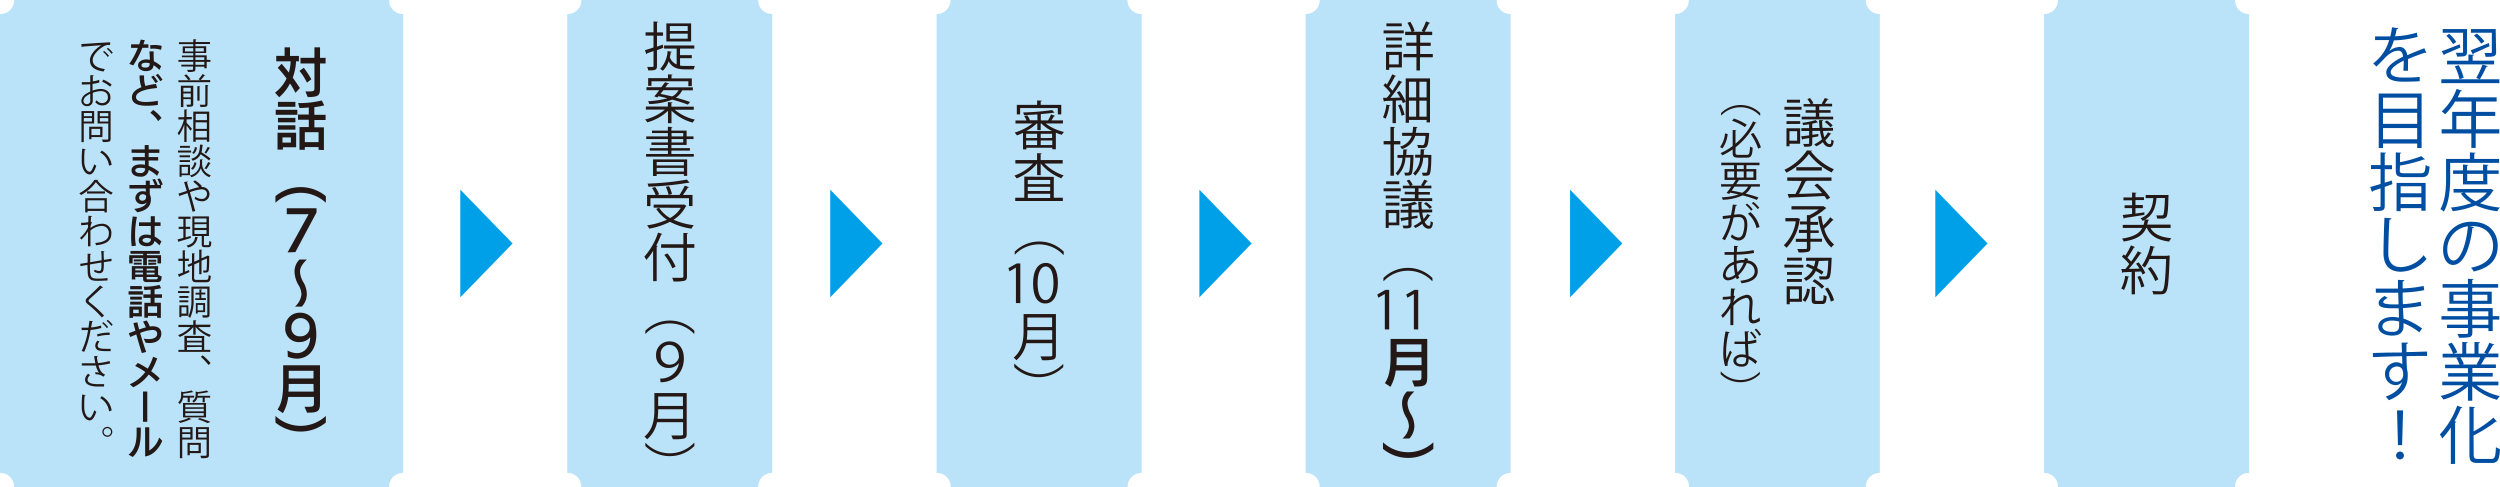
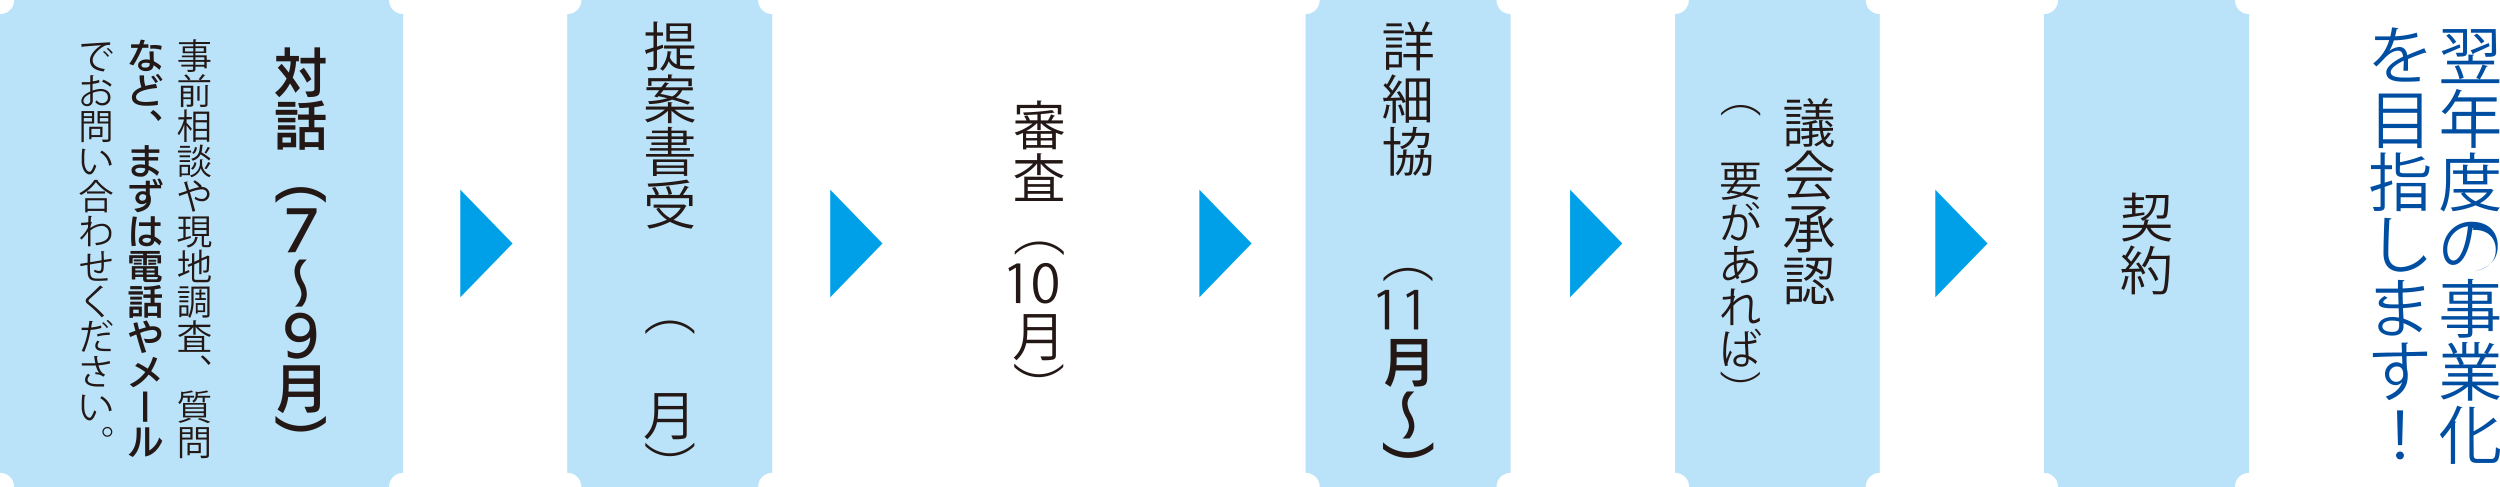
<svg xmlns="http://www.w3.org/2000/svg" viewBox="0 0 504.47 98.27">
  <defs>
    <style>.cls-1{fill:#bae3f9;}.cls-2{fill:#004ea2;}.cls-3{fill:#231815;}.cls-4{fill:#00a0e9;}</style>
  </defs>
  <g id="レイヤー_2" data-name="レイヤー 2">
    <g id="レイヤー_1-2" data-name="レイヤー 1">
      <path class="cls-1" d="M2.84,0A2.77,2.77,0,0,1,0,2.83v92.6a2.78,2.78,0,0,1,2.84,2.84H78.52a2.78,2.78,0,0,1,2.84-2.84V2.83A2.78,2.78,0,0,1,78.52,0Z" />
      <path class="cls-1" d="M117.3,0a2.77,2.77,0,0,1-2.84,2.83v92.6a2.78,2.78,0,0,1,2.84,2.84H153a2.78,2.78,0,0,1,2.83-2.84V2.83A2.77,2.77,0,0,1,153,0Z" />
-       <path class="cls-1" d="M191.79,0A2.77,2.77,0,0,1,189,2.83v92.6a2.77,2.77,0,0,1,2.83,2.84h35.72a2.78,2.78,0,0,1,2.84-2.84V2.83A2.78,2.78,0,0,1,227.51,0Z" />
      <path class="cls-1" d="M266.29,0a2.77,2.77,0,0,1-2.84,2.83v92.6a2.78,2.78,0,0,1,2.84,2.84H302a2.78,2.78,0,0,1,2.83-2.84V2.83A2.77,2.77,0,0,1,302,0Z" />
      <path class="cls-1" d="M340.78,0A2.77,2.77,0,0,1,338,2.83v92.6a2.77,2.77,0,0,1,2.83,2.84H376.5a2.78,2.78,0,0,1,2.83-2.84V2.83A2.77,2.77,0,0,1,376.5,0Z" />
      <path class="cls-1" d="M415.28,0a2.77,2.77,0,0,1-2.84,2.83v92.6a2.78,2.78,0,0,1,2.84,2.84H451a2.78,2.78,0,0,1,2.84-2.84V2.83A2.78,2.78,0,0,1,451,0Z" />
      <path class="cls-2" d="M494.55,93.63V86.27a16.15,16.15,0,0,1-1.73,2.21,5.66,5.66,0,0,0-.48-.82,16.86,16.86,0,0,0,3.49-5.79l1.05.35c-.05.12-.16.14-.29.12A24.58,24.58,0,0,1,495.3,85l.37.1c0,.09-.09.16-.26.17v8.33Zm4.61-1.9c0,.71.16.88.9.88h2.66c.73,0,.84-.49.93-2.39a2.47,2.47,0,0,0,.82.39c-.14,2.09-.39,2.81-1.71,2.81H500c-1.32,0-1.7-.35-1.7-1.72V82.06l1.11.08c0,.08-.08.15-.26.17v4.74a22.11,22.11,0,0,0,4-2.78l.7.81a.27.27,0,0,1-.24,0,26.55,26.55,0,0,1-4.48,2.79Z" />
      <path class="cls-2" d="M504.14,77.76h-4.43a12,12,0,0,0,4.74,2.17,3.5,3.5,0,0,0-.58.75,12.52,12.52,0,0,1-5-2.73v2.92H498V78a13,13,0,0,1-4.95,2.62,3.78,3.78,0,0,0-.56-.72,12.52,12.52,0,0,0,4.68-2.16h-4.35V77H498V76h-4V75.3h4v-1h-4.61v-.72h2.91a6.45,6.45,0,0,0-.66-1.35l.5-.1H492.9v-.75H495A9.49,9.49,0,0,0,494,69.42l.73-.26a8.28,8.28,0,0,1,1.13,1.94l-.67.26h1.67V69l1.08.06c0,.13-.11.19-.28.22v2.07h1.66V69l1.11.06c0,.13-.13.19-.29.22v2.07h1.61l-.48-.18a12.27,12.27,0,0,0,1.05-2l1,.34c0,.08-.13.12-.27.12-.27.5-.68,1.2-1,1.71h2.09v.75h-2.88l.36.11a.23.23,0,0,1-.26.12,13.76,13.76,0,0,1-.72,1.22h3v.72h-4.74v1H503V76h-4.11v1h5.26Zm-4.38-4.27a11.15,11.15,0,0,0,.72-1.38h-4a6.3,6.3,0,0,1,.7,1.36l-.39.09H500Z" />
      <path class="cls-2" d="M504.33,63.79v.7H503V66.8h-.87v-.58h-3.24v.86c0,.58-.17.81-.55.94a9.25,9.25,0,0,1-2.15.12,3.54,3.54,0,0,0-.31-.74l1.29,0c.78,0,.85,0,.85-.33v-.88h-4.24v-.68H498V64.49h-5.34v-.7H498v-1h-4.13v-.65H498v-.85h-3.75V58.86H498v-.81h-5.11v-.73H498V56.25l1.11.07c0,.1-.07.16-.24.18v.82h5.22v.73h-5.22v.81h3.93v2.46h-3.93v.85H503v1.62Zm-9.25-3.1H498V59.48h-2.92Zm6.84-1.21h-3.05v1.21h3.05Zm-3.05,3.34v1h3.24v-1Zm3.24,2.72V64.49h-3.24v1.05Z" />
-       <path class="cls-2" d="M499.22,45.83a.34.34,0,0,1-.32.21c-.46,4-1.79,7.42-3.91,7.42-1.07,0-2-1.07-2-3.09a5.6,5.6,0,0,1,5.74-5.62c3.69,0,5.28,2.33,5.28,4.82,0,3-1.76,4.5-4.84,5.22a5.51,5.51,0,0,0-.54-.78c2.93-.56,4.44-2,4.44-4.4,0-2.11-1.35-4-4.34-4a2.25,2.25,0,0,0-.38,0ZM498,45.67a4.69,4.69,0,0,0-4.17,4.68c0,1.36.59,2.22,1.2,2.22C496.56,52.57,497.67,49.16,498,45.67Z" />
+       <path class="cls-2" d="M499.22,45.83a.34.34,0,0,1-.32.21c-.46,4-1.79,7.42-3.91,7.42-1.07,0-2-1.07-2-3.09a5.6,5.6,0,0,1,5.74-5.62c3.69,0,5.28,2.33,5.28,4.82,0,3-1.76,4.5-4.84,5.22c2.93-.56,4.44-2,4.44-4.4,0-2.11-1.35-4-4.34-4a2.25,2.25,0,0,0-.38,0ZM498,45.67a4.69,4.69,0,0,0-4.17,4.68c0,1.36.59,2.22,1.2,2.22C496.56,52.57,497.67,49.16,498,45.67Z" />
      <path class="cls-2" d="M504.3,32.86h-9.88v3c0,2-.15,4.88-1.28,6.84a2.51,2.51,0,0,0-.7-.49c1.06-1.85,1.15-4.48,1.15-6.35V32.07h4.81V30.75l1.13.08c0,.09-.07.15-.25.18v1.06h5Zm-1.71,5.24.58.28a.27.27,0,0,1-.13.13,6.37,6.37,0,0,1-2.6,2.49,15.72,15.72,0,0,0,4,.88,3.11,3.11,0,0,0-.51.75,15.54,15.54,0,0,1-4.38-1.19,17.09,17.09,0,0,1-4.63,1.17,2.64,2.64,0,0,0-.37-.73,17.68,17.68,0,0,0,4.15-.9,6.72,6.72,0,0,1-2.13-1.92l.53-.2h-2v-.72h7.38Zm-.67-.89H497V35.09H495v-.71H497V33.2l1.07.08c0,.09-.08.15-.25.17v.93h3.23V33.2l1.09.08c0,.09-.08.15-.25.17v.93h2.31v.71h-2.31Zm-4.58,1.65a6.22,6.22,0,0,0,2.22,1.76,6.48,6.48,0,0,0,2.28-1.76Zm3.74-3.77h-3.23v1.43h3.23Z" />
      <path class="cls-2" d="M504.33,26.09v.84h-4.77v2.92h-.87V26.93h-6v-.84h2.14V22.58h3.9V20.49H495.4a11.79,11.79,0,0,1-2,2.57,4.94,4.94,0,0,0-.69-.56,11.66,11.66,0,0,0,3-4.55l1.09.34c-.05.12-.17.14-.3.12a9.76,9.76,0,0,1-.57,1.23h7.86v.85h-4.16v2.09h3.88v.82h-3.88v2.69Zm-8.67,0h3V23.4h-3Z" />
      <path class="cls-2" d="M504.34,16v.77H492.63V16Zm-11.63-5.67c.9-.32,2.28-.85,3.62-1.39l.14.65c-1.17.51-2.41,1.05-3.2,1.37a.19.19,0,0,1-.11.2Zm5.1.14c0,.92-.47.95-2,.95a2.8,2.8,0,0,0-.26-.77h.79c.67,0,.67,0,.67-.19V6.61h-4.1V5.87h4.9ZM495,8.9a7.76,7.76,0,0,0-1.37-1.69l.58-.39a7.93,7.93,0,0,1,1.43,1.64Zm-1.21,3.35h4.31V11l1.1.07c0,.08-.08.15-.25.17v1h4.33V13h-9.49Zm2.35.9a10.62,10.62,0,0,1,1,2.55l-.84.28a11.05,11.05,0,0,0-.95-2.6Zm2.42-3c.92-.34,2.3-.92,3.65-1.47l.15.64c-1.17.55-2.41,1.11-3.2,1.44A.25.25,0,0,1,499,11Zm5.13.32c0,.91-.38,1-2.12,1a2.75,2.75,0,0,0-.24-.77H502c.82,0,.82,0,.82-.2V6.61h-4.22V5.87h5Zm-3-1.66a9.44,9.44,0,0,0-1.48-1.64l.59-.4a8.85,8.85,0,0,1,1.52,1.57ZM502,13.33c0,.09-.13.14-.28.14A22.59,22.59,0,0,1,500.41,16c-.16-.07-.57-.21-.74-.26a19,19,0,0,0,1.27-2.7Z" />
      <path class="cls-2" d="M483.5,91.87a.79.79,0,1,1,.79.83A.81.81,0,0,1,483.5,91.87Zm.38-2.05-.19-7h1.22l-.19,7Z" />
      <path class="cls-2" d="M484.68,71.13c0-.28-.05-1.67-.07-2l1.31,0c0,.1-.1.23-.33.27,0,.15,0,.3,0,1.64,1.56,0,3.21-.09,4.17-.1v.88c-1.09,0-2.63,0-4.15.05,0,1,.05,1.91.09,2.62a4.26,4.26,0,0,1,.15,1.34,6,6,0,0,1-.12,1.23c-.34,1.49-1.43,2.81-3.68,3.7a7.29,7.29,0,0,0-.65-.72c1.95-.71,3-1.77,3.32-3h0a1.56,1.56,0,0,1-1.31.68,2.18,2.18,0,0,1-2.14-2.23,2.34,2.34,0,0,1,2.29-2.39,1.89,1.89,0,0,1,1.19.4c0-.22,0-1.08-.05-1.62-1.33,0-5.36.16-5.88.19l0-.84,2.91-.08Zm.25,4.48c0-.5,0-1.66-1.3-1.66a1.54,1.54,0,0,0-1.52,1.62,1.43,1.43,0,0,0,1.41,1.48A1.38,1.38,0,0,0,484.93,75.61Z" />
      <path class="cls-2" d="M479.4,58.24c.79,0,1.85,0,2.72,0l1.76,0c0-.61,0-1.33,0-1.77l1.29.06c0,.15-.12.23-.34.27,0,.2,0,1.18,0,1.4a24.65,24.65,0,0,0,4.23-.5l.12.85a26.62,26.62,0,0,1-4.35.48c0,.77,0,1.56.05,2.35a22.49,22.49,0,0,0,3.6-.5l.1.83a25,25,0,0,1-3.69.45l.11,2.13a14,14,0,0,1,3.75,2l-.57.77A12.52,12.52,0,0,0,485,65.21c0,.2,0,.43,0,.6,0,1.21-.74,1.91-2.28,1.91s-2.81-.66-2.81-1.86,1.39-1.9,2.82-1.9a5.85,5.85,0,0,1,1.34.15c0-.55,0-1.21-.05-1.9l-1.24,0c-2.18,0-2.79-.35-2.79-1.09,0-.48.37-.88,1.19-1.4l.61.39c-.58.32-.88.6-.88.86s.6.46,2.22.46H484l-.07-2.36c-.55,0-1.19,0-1.76,0-.82,0-2,0-2.75,0Zm4.72,6.65a5.35,5.35,0,0,0-1.43-.2c-1,0-1.95.39-1.95,1.16s.89,1.12,2,1.12,1.38-.45,1.38-1.34Z" />
      <path class="cls-2" d="M482.55,44.06c0,.15-.14.24-.39.28-.1,1.48-.23,4.86-.23,6.75s.94,2.82,2.55,2.82a6.19,6.19,0,0,0,4.59-2.43,4.6,4.6,0,0,0,.58.76,7,7,0,0,1-5.18,2.59c-2.32,0-3.51-1.34-3.51-3.76,0-1.6.11-5.56.2-7.13Z" />
      <path class="cls-2" d="M482.64,36.42l.12.74-1.55.55v3.85c0,.92-.42,1.06-2.11,1a4.19,4.19,0,0,0-.28-.79h1.31c.17,0,.24-.06.24-.24V38l-1.58.54a.2.2,0,0,1-.15.2l-.36-1c.57-.16,1.3-.37,2.09-.62v-3h-1.94v-.81h1.94V30.75l1.1.07c0,.1-.08.15-.26.18v2.33h1.47v.81h-1.47v2.72Zm1.61-2c0,.45.15.54,1.05.54h3.17c.75,0,.88-.23,1-1.66a2.19,2.19,0,0,0,.79.32c-.13,1.71-.42,2.13-1.7,2.13h-3.25c-1.47,0-1.87-.27-1.87-1.33V30.75l1.11.07c0,.09-.09.15-.26.18v1.73a24.82,24.82,0,0,0,4.32-1.22l.74.67a.18.18,0,0,1-.15,0h-.1a29.55,29.55,0,0,1-4.81,1.23Zm-.65,8.17V36.92h5.86v5.6h-.86V42h-4.18v.62Zm5-5h-4.18v1.41h4.18Zm-4.18,3.58h4.18V39.8h-4.18Z" />
      <path class="cls-2" d="M480,18.88h8.65v11h-.89v-.91h-6.9v.91H480Zm7.76.83h-6.9v2.23h6.9Zm0,3.05h-6.9V25h6.9Zm-6.9,5.34h6.9V25.84h-6.9Z" />
      <path class="cls-2" d="M489.62,10.7a.13.13,0,0,1-.08,0,.33.33,0,0,1-.19-.08c-1,.32-2.38.84-3.44,1.3,0,.3,0,.63,0,1s0,.87,0,1.36l-.93,0c0-.46.06-1,.06-1.54,0-.19,0-.37,0-.51-1.44.7-2.62,1.56-2.62,2.32s.88,1.1,2.64,1.1a29.17,29.17,0,0,0,3.21-.13v.86c-.75.07-1.9.1-3.22.1-2.45,0-3.53-.59-3.53-1.89,0-1.12,1.48-2.21,3.39-3.16-.07-.81-.43-1.2-.94-1.2-.93,0-1.9.52-3.05,1.8-.36.39-.85.89-1.4,1.39l-.63-.63a8.91,8.91,0,0,0,3.22-4.71l-.72,0h-2.13V7.35h3.08a17.12,17.12,0,0,0,.34-1.83l1.25.16c0,.12-.13.2-.32.23-.09.51-.2,1-.32,1.41a17,17,0,0,0,4.39-.74l.16.86a19.77,19.77,0,0,1-4.79.71,8.85,8.85,0,0,1-.92,2.16h0a3.37,3.37,0,0,1,2.05-.83c.87,0,1.42.62,1.58,1.66,1.07-.49,2.42-1,3.44-1.41Z" />
      <path class="cls-3" d="M59.62,18.73a17.28,17.28,0,0,0-1.1-1.89,9.45,9.45,0,0,1-2.18,2.78l-.84-.92a7.86,7.86,0,0,0,2.33-2.86,23.34,23.34,0,0,0-1.78-2.16l.78-.81c.48.57,1,1.17,1.45,1.78a9.21,9.21,0,0,0,.37-2.27H55.74v-1.1h1.69V9.55h1.09v1.73h1.8v1.1h-.58a10.86,10.86,0,0,1-.67,3.29c.54.72,1,1.45,1.45,2.09Zm6.13,22.18a7.46,7.46,0,0,0-10.17,0V39.58a8,8,0,0,1,10.17,0Zm0,44.35a8,8,0,0,1-10.17,0V83.93a7.46,7.46,0,0,0,10.17,0ZM55.64,23.16v-1H60v1Zm5.81,58.93h.46c1.21,0,1.44-.06,1.44-.68V80.09H58.16a8.63,8.63,0,0,1-1.07,3.28L56,82.63c.93-1.34,1.14-3.17,1.14-5.33V73.71h7.43v7.56c0,1.79-.4,2-2.61,2ZM57.09,29.72v.47H56v-3.4h3.76v2.93Zm-1-8.17v-1h3.52v1Zm0,3.13v-.9h3.52v.9Zm0,1.49v-.89h3.52v.89Zm2.6,1.55H57v1.06h1.7Zm-.66,43a4,4,0,0,0,1.87.54c1.63,0,2.69-1.39,2.69-3.23a2.68,2.68,0,0,1-2.11,1,2.73,2.73,0,0,1-2.92-2.93,2.89,2.89,0,0,1,3-3,3.06,3.06,0,0,1,3.12,2.74,9.61,9.61,0,0,1,.15,1.72c0,3-1.57,4.82-4,4.82A5.89,5.89,0,0,1,58.08,72Zm0-19.79,4.24-7.7-4.4,0v-1.2h6v.84l-4.27,8Zm5.23,26.54h-5c0,.54,0,1.06-.06,1.55h5.09Zm0-2.64h-5v1.54h5ZM60.63,64.19A1.85,1.85,0,0,0,58.8,66.1a1.62,1.62,0,0,0,1.77,1.76,1.78,1.78,0,0,0,1.91-1.79A1.81,1.81,0,0,0,60.63,64.19Zm-1.12-2.32a3.73,3.73,0,0,0,1.32-2.49,3.87,3.87,0,0,0-.48-1.67,5.67,5.67,0,0,1-.92-2.86,3.4,3.4,0,0,1,1-2.48h1.48c-1.22,1.21-1.37,1.86-1.37,2.51a4.66,4.66,0,0,0,.68,2.07,4.77,4.77,0,0,1,.69,2.47,3.71,3.71,0,0,1-1,2.45Zm4.77-31.64v-.55H61.51v.55H60.43V25.64h1.88V24.16H60.13V23.11h2.18V21.69c-.68.07-1.32.1-1.87.11l-.28-1a18.75,18.75,0,0,0,4.77-.53l.5,1a19.52,19.52,0,0,1-2,.36v1.53H65.7v1.05H63.44v1.48h1.92v4.59ZM61.94,16.67a12.17,12.17,0,0,0-1.51-2.37l.88-.62A21.6,21.6,0,0,1,62.83,16Zm-.32,1.78h.73c1.07,0,1.1-.17,1.1-.73V12.81H60.64V11.67h2.81V9.55h1.13v2.12H65.7v1.14H64.58v4.6c0,1.72,0,2.17-2.48,2.18Zm2.66,8.23H61.51v2h2.77Z" />
      <path class="cls-3" d="M130.27,89.36a6.72,6.72,0,0,0,9.78,0h.06V90a7,7,0,0,1-9.89,0v-.64Z" />
      <path class="cls-3" d="M138.57,79.32v8.25c0,.55-.14.8-.54.93a8.89,8.89,0,0,1-2.26.12,4.26,4.26,0,0,0-.31-.75l1.38,0c.93,0,1,0,1-.33V85.2h-5.26a6.11,6.11,0,0,1-2,3.45,2.71,2.71,0,0,0-.53-.54c1.83-1.55,2-3.75,2-5.52V79.32Zm-5.76,3.27a13.61,13.61,0,0,1-.12,1.92h5.14V82.59Zm5-2.57h-5v1.89h5Z" />
-       <path class="cls-3" d="M137,73.25a2.54,2.54,0,0,1-2.09,1,2.44,2.44,0,0,1-2.52-2.59,2.66,2.66,0,0,1,2.72-2.77c1.82,0,2.88,1.45,2.88,3.37a5.07,5.07,0,0,1-1.31,3.56,4.77,4.77,0,0,1-3.39,1.31l-.08-.74h.18A3.62,3.62,0,0,0,137,73.25Zm-3.65-1.67a1.76,1.76,0,0,0,1.84,2A1.87,1.87,0,0,0,137,72.08c0-1.22-.52-2.49-2-2.49A1.76,1.76,0,0,0,133.32,71.58Z" />
      <path class="cls-3" d="M140.05,67.36a6.74,6.74,0,0,0-9.78,0h-.05v-.63a7,7,0,0,1,9.89,0v.63Z" />
-       <path class="cls-3" d="M131.79,50.63a11.68,11.68,0,0,1-1.37,1.82,6.48,6.48,0,0,0-.39-.67,13.54,13.54,0,0,0,2.76-4.85l.87.29a.25.25,0,0,1-.24.1,20.61,20.61,0,0,1-1,2.25l.29.08c0,.08-.07.12-.2.14v6.94h-.71Zm8.32-1.37V50h-1.49v5.75c0,.57-.16.79-.53.91a8.27,8.27,0,0,1-2.19.13,3.09,3.09,0,0,0-.27-.73l1.22,0c1,0,1.05,0,1.05-.33V50h-4.49v-.71h4.49V47l.93.05c0,.08-.06.13-.21.15v2.08Zm-5.44,1.87a11.62,11.62,0,0,1,1.66,2.67l-.66.34a11.78,11.78,0,0,0-1.62-2.71Z" />
      <path class="cls-3" d="M138,41.24l.53.31a.2.2,0,0,1-.15.11,6.9,6.9,0,0,1-2.46,2.68,13.86,13.86,0,0,0,4.07,1.1,3.68,3.68,0,0,0-.46.7,13.1,13.1,0,0,1-4.34-1.38A14.9,14.9,0,0,1,131,46.14a2.94,2.94,0,0,0-.43-.67,14.71,14.71,0,0,0,4-1.13,7.35,7.35,0,0,1-2.15-2.19l.57-.24h-1.09v-.63h6ZM131.25,40v1.6h-.68V39.34h1.73a7.61,7.61,0,0,0-.73-1.41l.63-.2A6.91,6.91,0,0,1,133,39.2l-.4.14h4.51a14.39,14.39,0,0,0,1.07-1.89l.85.32c0,.06-.12.08-.22.08a16.56,16.56,0,0,1-1,1.49h1.93v2.24h-.71V40Zm7.9-3.13a.19.19,0,0,1-.12,0l-.1,0a60.53,60.53,0,0,1-8.09.8,2.29,2.29,0,0,0-.17-.62,54.83,54.83,0,0,0,7.94-.81ZM133,41.91A6.56,6.56,0,0,0,135.21,44a6.06,6.06,0,0,0,2.17-2.06Zm2-4.34a6.81,6.81,0,0,1,.6,1.58l-.69.18a7,7,0,0,0-.56-1.63Z" />
      <path class="cls-3" d="M135.48,31.08H140v.54h-9.63v-.54h4.41v-.69h-3.66v-.5h3.66v-.65h-3.33v-.49h3.33v-.69H130.4v-.54h4.37v-.67h-3.21v-.5h3.21v-.78l.92.07c0,.07-.06.11-.21.13v.58h3.07v1.17h1.39v.54h-1.39v1.18h-3.07v.65h3.74v.5h-3.74Zm-3.71,4.43V32.17h6.89v3.32H138v-.36h-5.49v.38ZM138,32.69h-5.49v.7H138Zm-5.49,1.92H138v-.73h-5.49Zm3-7.76v.67h2.36v-.67Zm0,1.21v.69h2.36v-.69Z" />
      <path class="cls-3" d="M140,22.14h-3.85a9.66,9.66,0,0,0,4.08,2,2.62,2.62,0,0,0-.45.6,9.78,9.78,0,0,1-4.28-2.41v2.53h-.71V22.37a10,10,0,0,1-4.17,2.32,3.11,3.11,0,0,0-.45-.58,9.48,9.48,0,0,0,4-2h-3.84v-.61h4.44V20.6l.92.07c0,.07-.06.12-.21.14v.72H140Zm-7.32-2.46-.66-.23c.31-.34.67-.78,1-1.25h-2.57v-.61h3l.76-1,.83.27c0,.05-.1.09-.26.07l-.51.69h5.54v.61h-2.16a3.78,3.78,0,0,1-1.26,1.48,27.09,27.09,0,0,1,2.86.88l-.44.52a31,31,0,0,0-3.17-1A14,14,0,0,1,131,21a1.9,1.9,0,0,0-.23-.58,17.8,17.8,0,0,0,3.9-.59c-.61-.16-1.24-.3-1.83-.42Zm-1.22-3.28v.93h-.67V15.77h4V15l.92.06c0,.08-.07.13-.21.15v.61h4.1v1.56h-.7V16.4Zm2.42,1.8-.6.75c.74.14,1.54.32,2.34.51a3,3,0,0,0,1.31-1.26Z" />
      <path class="cls-3" d="M133.83,9.65l-1.26.47v3.2c0,.82-.4.91-1.76.88a3,3,0,0,0-.22-.69l.77,0c.46,0,.51,0,.51-.21v-3c-.5.19-1,.35-1.32.47a.2.2,0,0,1-.13.18l-.27-.83c.47-.13,1.07-.32,1.72-.54V7.19h-1.6V6.52h1.6V4.33l.9.06c0,.08-.07.13-.2.15v2h1.22v.67h-1.22V9.42L133.74,9Zm3.4,3.59a7.59,7.59,0,0,0,1.09.07h1.89A2.43,2.43,0,0,0,140,14h-1.7c-1.53,0-2.65-.3-3.37-1.64a4.72,4.72,0,0,1-1.2,1.93,2.36,2.36,0,0,0-.52-.39,5.66,5.66,0,0,0,1.5-3.6l.85.15c0,.08-.08.11-.21.12a7.4,7.4,0,0,1-.18,1A2.46,2.46,0,0,0,136.54,13V9.81H134V9.17h6.1v.64h-2.88v1.31h2.38v.62h-2.38Zm2.23-8.52V8.37h-5V4.72Zm-.69,1.54v-1h-3.6v1Zm0,1.54v-1h-3.6v1Z" />
      <path class="cls-3" d="M214.55,51.42a6.73,6.73,0,0,0-9.79,0h0v-.64a7,7,0,0,1,9.89,0v.64Z" />
      <path class="cls-3" d="M214.44,33h-3.67a9.78,9.78,0,0,0,3.87,2.4,2.25,2.25,0,0,0-.48.58A10.21,10.21,0,0,1,210,33v2.34h-.72V33a10.33,10.33,0,0,1-4.13,3,3.51,3.51,0,0,0-.46-.56A9.43,9.43,0,0,0,208.45,33h-3.56V32.3h4.38V30.9l.92.06c0,.08-.07.13-.2.15V32.3h4.45Zm-1.8,2.69V39.9h1.83v.66h-9.61V39.9h1.83V35.64Zm-.72.62h-4.53v.84h4.53Zm0,2.23v-.85h-4.53v.85Zm-4.53.56v.85h4.53v-.85Z" />
      <path class="cls-3" d="M214.46,24.92H211a9.76,9.76,0,0,0,3.7,1.71,3.09,3.09,0,0,0-.44.57,8.17,8.17,0,0,1-1.2-.42v3.34h-.71v-.31h-5.24v.34h-.68V26.81a12.38,12.38,0,0,1-1.23.51,3.12,3.12,0,0,0-.46-.56,10.87,10.87,0,0,0,3.6-1.84h-3.43v-.61h2.22a3.71,3.71,0,0,0-.46-.88,3.08,3.08,0,0,1,.62-.16,3.62,3.62,0,0,1,.54,1l-.07,0h1.58V23.09c-.9.06-1.85.1-2.72.13a2,2,0,0,0-.16-.53,50.71,50.71,0,0,0,5.85-.48l.49.53a.13.13,0,0,1-.1,0l-.09,0c-.68.1-1.6.21-2.59.28v1.28h1.46a9.91,9.91,0,0,0,.61-1.22l.81.3c0,.07-.11.09-.23.09-.13.24-.32.55-.5.83h2.34Zm-8.61-3.12v1.29h-.67V21.16h4.1v-.89l.93.05c0,.09-.08.13-.21.15v.69h4.15v1.93h-.7V21.8Zm3.43,6.05V27h-2.22v.86Zm-2.22.5v.92h2.22v-.92Zm2.12-3.43a10.06,10.06,0,0,1-2.1,1.53h5.21a8.43,8.43,0,0,1-2.16-1.53H210v1.34h-.68V24.92Zm3.12,2.93V27H210v.86ZM210,29.27h2.34v-.92H210Z" />
      <path class="cls-3" d="M205,61.15V54h0l-1.3.76-.22-.66,1.65-.93h.76v8Z" />
      <path class="cls-3" d="M208.46,57.19c0-2.79,1.09-4.14,2.58-4.14s2.43,1.43,2.43,4c0,2.77-1,4.19-2.55,4.19S208.46,59.85,208.46,57.19Zm4.12-.06c0-2-.48-3.36-1.6-3.36-.94,0-1.61,1.26-1.61,3.36s.58,3.42,1.58,3.42C212.13,60.55,212.58,59,212.58,57.13Z" />
      <path class="cls-3" d="M204.76,73.42a6.76,6.76,0,0,0,9.79,0h0v.64a7,7,0,0,1-9.89,0v-.64Z" />
      <path class="cls-3" d="M213.07,63.37v8.26c0,.55-.15.79-.54.92a8.87,8.87,0,0,1-2.27.13,3.93,3.93,0,0,0-.31-.76c.51,0,1,0,1.39,0,.92,0,1,0,1-.33V69.26h-5.26a6.08,6.08,0,0,1-2,3.44,2.42,2.42,0,0,0-.53-.53c1.83-1.55,2-3.75,2-5.52V63.37Zm-5.77,3.28a15.08,15.08,0,0,1-.11,1.91h5.13V66.65Zm5-2.57h-5V66h5Z" />
      <path class="cls-3" d="M289,56.73a6.74,6.74,0,0,0-9.78,0h-.06V56.1a7,7,0,0,1,9.89,0v.63Z" />
-       <path class="cls-3" d="M282.66,38v.6h-3.47V38Zm-.29,4.34v3.12h-2.15V46h-.6V42.36Zm-2.74-2.31v-.58h2.75v.58Zm0,1.45v-.59h2.75v.59Zm2.72-4.89v.58H279.7v-.58ZM281.77,43h-1.55v1.91h1.55ZM287,42.9a7.51,7.51,0,0,0,.27,1.28,4.67,4.67,0,0,0,.73-1l.67.29a.2.2,0,0,1-.19.08,5.36,5.36,0,0,1-1,1.21c.25.53.55.8.87.8s.29-.23.34-.93a2.09,2.09,0,0,0,.48.27c-.13,1-.36,1.26-.87,1.26a1.48,1.48,0,0,1-1.3-1,7.4,7.4,0,0,1-1.39.85,3,3,0,0,0-.39-.41,6.89,6.89,0,0,0,1.57-1,9.25,9.25,0,0,1-.4-1.73h-1.54v.8l1.2-.17,0,.49-1.22.21v1.18c0,.67-.32.7-1.62.7a2,2,0,0,0-.21-.56h.64c.49,0,.55,0,.55-.16V44.34l-1.24.2a.2.2,0,0,1-.13.15l-.24-.7,1.61-.2V42.9h-1.56v-.56h1.56v-.78c-.4.07-.82.12-1.2.15a2.07,2.07,0,0,0-.17-.45,13.15,13.15,0,0,0,2.68-.56l.51.49a.12.12,0,0,1-.09,0h-.09a9.07,9.07,0,0,1-1,.25v.88h1.47c-.05-.49-.09-1-.11-1.6l.84,0c0,.08-.06.13-.2.15,0,.51,0,1,.08,1.41H289v.56Zm-1.49-4.18V38h-2.44v-.54h1.41a4.66,4.66,0,0,0-.64-1l.52-.22a3.91,3.91,0,0,1,.7,1.07,2.35,2.35,0,0,0-.35.15H287l-.24-.11a7.3,7.3,0,0,0,.63-1.11l.75.29a.27.27,0,0,1-.22.09c-.15.24-.37.57-.58.84h1.5V38h-2.6v.75h2.29v.52h-2.29V40H289v.57h-6.35V40h2.85v-.79h-2.05v-.52Zm3,3.44a5.1,5.1,0,0,0-1.17-1.06l.42-.31a5.08,5.08,0,0,1,1.19,1Z" />
      <path class="cls-3" d="M282.57,29.14h-1.3v6.32h-.69V29.14H279.2v-.67h1.38V25.59l.89.06c0,.07-.06.12-.2.15v2.67h1.3Zm2.32,2.12.34,0c0,.21-.05,3.42-.42,3.9-.17.21-.3.3-1.31.26a1.29,1.29,0,0,0-.16-.58l.69,0a.27.27,0,0,0,.26-.12c.15-.18.23-.91.31-2.93h-1a5.47,5.47,0,0,1-1.56,3.63,1.75,1.75,0,0,0-.42-.44A4.72,4.72,0,0,0,283,31.86H282v-.59h1.13c0-.37,0-.75.05-1.13l.83.06c0,.08-.09.13-.2.15,0,.31,0,.62-.06.92h1.19Zm3.5-4.41a1.91,1.91,0,0,1,0,.21c-.23,2.75-.4,2.81-1.55,2.81-.2,0-.45,0-.69,0a1.72,1.72,0,0,0-.19-.62c.45,0,.87.05,1,.05a.46.46,0,0,0,.33-.09c.16-.15.26-.63.37-1.8h-2.08a4,4,0,0,1-2.7,2.67,1.8,1.8,0,0,0-.37-.5,3.41,3.41,0,0,0,2.37-2.17h-1.95V26.8H285a7.57,7.57,0,0,0,.14-1.22l.88.07c0,.08-.08.14-.21.16,0,.34-.07.67-.13,1h2.13l.16,0Zm.1,4.42h.34c0,.25,0,3.46-.35,3.91-.17.24-.33.31-1.39.27a2.43,2.43,0,0,0-.17-.6c.35,0,.64,0,.77,0a.26.26,0,0,0,.26-.11,10.13,10.13,0,0,0,.24-2.92h-1a5.42,5.42,0,0,1-1.63,3.63,1.67,1.67,0,0,0-.42-.46,4.57,4.57,0,0,0,1.42-3.17h-1v-.59h1.08c0-.37,0-.74.05-1.13l.85.06c0,.08-.08.13-.21.15,0,.31,0,.62-.06.92Z" />
      <path class="cls-3" d="M282.54,19.69a8.67,8.67,0,0,0-.67-1.06l.55-.25a9.32,9.32,0,0,1,1.23,2.16l-.57.27a4.41,4.41,0,0,0-.25-.58l-1.16.06v4.56H281V20.32l-1.59.07a.18.18,0,0,1-.15.14l-.19-.8h.78c.24-.28.49-.6.74-.94a10,10,0,0,0-1.42-1.54l.37-.47a4.11,4.11,0,0,1,.31.29A16.66,16.66,0,0,0,280.93,15l.77.33c0,.07-.1.09-.22.09a18.84,18.84,0,0,1-1.19,2.08,6.48,6.48,0,0,1,.69.8c.48-.71.94-1.47,1.27-2.08l.75.36a.31.31,0,0,1-.24.08,31.64,31.64,0,0,1-2.19,3.1Zm-2,1.6c0,.07-.09.11-.21.11a9.15,9.15,0,0,1-.72,2.55,4.39,4.39,0,0,0-.53-.27,9.23,9.23,0,0,0,.68-2.59Zm2.28,2.07a9.05,9.05,0,0,0-.7-2.12l.55-.18a10.64,10.64,0,0,1,.75,2.09Zm.83-7.54h4.91V24.7h-.69v-.5h-3.56v.58h-.66Zm2.11.67h-1.45v3.16h1.45Zm-1.45,3.83v3.22h1.45V20.32Zm3.56-.67V16.49h-1.46v3.16Zm-1.46,3.89h1.46V20.32h-1.46Z" />
      <path class="cls-3" d="M283.26,6.13v.6h-4.07v-.6Zm-.38,4.34V13.6h-2.56v.5h-.64V10.47Zm-3.19-2.31V7.58h3.2v.58Zm0,1.45V9h3.2v.59Zm3.17-4.89V5.3h-3.1V4.72Zm-.61,6.36h-1.93V13h1.93Zm6.87-.19v.66h-2.59v2.67h-.71V11.55h-2.64v-.66h2.64V9.26h-2.06V8.61h2.06V7.07h-2.28V6.4h1.28A8.5,8.5,0,0,0,284,4.61l.58-.22a8,8,0,0,1,.87,1.85l-.38.16h2.16a2.89,2.89,0,0,0-.36-.16,12.52,12.52,0,0,0,.88-1.93l.81.31c0,.08-.11.11-.22.11a15.6,15.6,0,0,1-.86,1.67H289v.67h-2.43V8.61h2.13v.65h-2.13v1.63Z" />
      <path class="cls-3" d="M279.44,66.46V59.32h0l-1.31.76-.21-.66,1.65-.93h.75v8Z" />
      <path class="cls-3" d="M285.3,66.46V59.32h0l-1.31.76-.22-.66,1.65-.93h.76v8Z" />
      <path class="cls-3" d="M289.23,90.58a8,8,0,0,1-10.16,0V89.25a7.45,7.45,0,0,0,10.16,0Zm-4.29-13.81h.45c1.22,0,1.44,0,1.44-.68V74.77h-5.19a8.85,8.85,0,0,1-1.06,3.29l-1.13-.75c.93-1.34,1.15-3.17,1.15-5.32v-3.6H288V76c0,1.8-.39,2-2.6,2Zm1.89-4.65h-5c0,.55,0,1.07-.05,1.56h5.08Zm0-2.63h-5V71h5Zm-3.84,19A3.69,3.69,0,0,0,284.31,86a3.83,3.83,0,0,0-.48-1.67,5.73,5.73,0,0,1-.91-2.87,3.33,3.33,0,0,1,1-2.47h1.48c-1.23,1.21-1.38,1.86-1.38,2.51a4.7,4.7,0,0,0,.68,2.07,4.78,4.78,0,0,1,.7,2.47,3.73,3.73,0,0,1-1,2.44Z" />
      <path class="cls-3" d="M363.89,53.44V54h-3.82v-.59Zm-.29,4.33V60.9h-2.45v.5h-.62V57.77Zm0-2.89v.59h-3v-.59Zm-3,2v-.58h3v.58Zm3-4.89v.59H360.6V52ZM363,58.38h-1.82v1.91H363Zm2.21,0a4.72,4.72,0,0,1-.93,2.53l-.55-.36a4.17,4.17,0,0,0,.89-2.33ZM367,52.67a9.48,9.48,0,0,1-.35,1.42,11.8,11.8,0,0,1,1.31.76l-.36.56a10.2,10.2,0,0,0-1.19-.73,4.23,4.23,0,0,1-2,2,2.39,2.39,0,0,0-.45-.51,3.8,3.8,0,0,0,1.84-1.83c-.48-.23-1-.44-1.43-.61l.35-.5a12.54,12.54,0,0,1,1.32.53,8,8,0,0,0,.27-1.13h-1.86v-.62h4.79l.38,0c-.06.42-.06,3.59-.5,4.08-.26.31-.52.31-1,.31-.27,0-.6,0-.93,0a1.28,1.28,0,0,0-.19-.62c.57,0,.8,0,1.28,0a.31.31,0,0,0,.28-.11c.18-.21.28-1,.37-3.07Zm-.72,7.75c0,.25,0,.29.35.29h1c.28,0,.33-.14.35-1.2a2.55,2.55,0,0,0,.61.26c-.06,1.27-.26,1.58-.89,1.58h-1.19c-.76,0-.94-.2-.94-.93V57.87l.87.06c0,.07-.07.12-.2.14Zm1.34-2.16a8.74,8.74,0,0,0-1.89-1.51l.45-.41a8.48,8.48,0,0,1,1.92,1.47Zm1.82,2.6a7.68,7.68,0,0,0-1.18-2.59l.58-.23a7.7,7.7,0,0,1,1.25,2.55Z" />
      <path class="cls-3" d="M362.79,44l.47.21a.32.32,0,0,1-.11.12A9.85,9.85,0,0,1,360.5,50a3.39,3.39,0,0,0-.56-.51,8.26,8.26,0,0,0,2.43-4.83h-2.1V44h2.38ZM365.32,47v1.17h2.34v.61h-2.34V50c0,.49-.12.7-.47.81a7.28,7.28,0,0,1-1.91.13,3.09,3.09,0,0,0-.27-.69h1.67c.2,0,.27-.06.27-.26V48.8h-2.24v-.61h2.24V47H363v-.61h1.61V45.29h-1.4v-.6h1.4V43.41l.49,0A9.91,9.91,0,0,0,367,42.27H361.5v-.66h6.32l.14,0,.57.37c0,.06-.11.08-.16.1a11.77,11.77,0,0,1-3.05,2v.69h1.55v.6h-1.55v1.12H367V47Zm2.19-3.43c.11.66.23,1.31.39,1.92a13.9,13.9,0,0,0,1.43-1.65l.67.56a.24.24,0,0,1-.22.06,19,19,0,0,1-1.67,1.7,6.14,6.14,0,0,0,2,3.18,2.51,2.51,0,0,0-.56.61c-1.48-1.23-2.27-3.55-2.7-6.27Z" />
      <path class="cls-3" d="M365.65,30.41a.29.29,0,0,1-.22.16,12.06,12.06,0,0,0,4.63,3.59,2.84,2.84,0,0,0-.45.64A13.3,13.3,0,0,1,365,31.08a12.56,12.56,0,0,1-4.52,3.76,4.73,4.73,0,0,0-.41-.57,11.44,11.44,0,0,0,4.55-3.92Zm-5,6.07V35.8h8.92v.68h-5.11l.12,0c0,.08-.11.11-.25.12A27.57,27.57,0,0,1,363,39.11c1.42,0,3.07-.09,4.68-.14a16.77,16.77,0,0,0-1.56-1.59l.61-.33a14.82,14.82,0,0,1,2.57,2.84l-.64.4a7.93,7.93,0,0,0-.52-.74c-2.58.13-5.33.25-7,.3A.18.18,0,0,1,361,40l-.27-.85,1.56,0a24.59,24.59,0,0,0,1.26-2.64Zm1.82-2.74h5.15v.67h-5.15Z" />
      <path class="cls-3" d="M363.53,21.55v.59h-3.46v-.59Zm-.28,4.33V29h-2.16v.51h-.6V25.88Zm-2.75-2.3V23h2.76v.59Zm0,1.44v-.58h2.76V25Zm2.72-4.89v.59h-2.64v-.59Zm-.58,6.35h-1.55v1.91h1.55Zm5.22-.05a7.38,7.38,0,0,0,.27,1.27,4.67,4.67,0,0,0,.73-1l.67.29c0,.05-.08.08-.19.08a5.41,5.41,0,0,1-1,1.22c.26.53.55.79.87.79s.29-.23.34-.93a1.78,1.78,0,0,0,.48.27c-.13,1-.36,1.26-.87,1.26a1.49,1.49,0,0,1-1.3-1,6.64,6.64,0,0,1-1.39.85,2.86,2.86,0,0,0-.38-.4,7.5,7.5,0,0,0,1.56-1,8.46,8.46,0,0,1-.39-1.72h-1.55v.79l1.21-.17,0,.49-1.23.22v1.18c0,.67-.32.69-1.61.69a2.6,2.6,0,0,0-.22-.56l.64,0c.49,0,.56,0,.56-.16V27.86l-1.25.21a.19.19,0,0,1-.13.14l-.24-.7c.45-.05,1-.11,1.62-.2v-.88h-1.57v-.57h1.57v-.77l-1.21.15a1.85,1.85,0,0,0-.17-.46,13.93,13.93,0,0,0,2.68-.55l.51.48a.1.1,0,0,1-.09,0h-.09a8.74,8.74,0,0,1-1,.24v.88h1.47c-.05-.49-.08-1-.11-1.59l.85,0q0,.14-.21.15c0,.51,0,1,.08,1.41h2.11v.57Zm-1.49-4.18v-.76h-2.43V21h1.4a4.92,4.92,0,0,0-.64-1l.52-.21a4.18,4.18,0,0,1,.71,1.06,2,2,0,0,0-.35.15h2.24l-.23-.11a8.08,8.08,0,0,0,.62-1.1L369,20a.24.24,0,0,1-.22.09,8.55,8.55,0,0,1-.58.84h1.5v.54h-2.6v.76h2.29v.52h-2.29v.79h2.81v.56h-6.35v-.56h2.85v-.79h-2.05v-.52Zm3,3.43a5.34,5.34,0,0,0-1.17-1.06l.42-.31a5.33,5.33,0,0,1,1.19,1Z" />
      <path class="cls-3" d="M347.29,75a5.39,5.39,0,0,0,7.82,0h0v.51a5.63,5.63,0,0,1-7.9,0V75Z" />
      <path class="cls-3" d="M348.1,73.87a9.44,9.44,0,0,1-.36-3,21.72,21.72,0,0,1,.46-4l.82.16c0,.09-.1.15-.22.16a16.56,16.56,0,0,0-.49,3.66,11.24,11.24,0,0,0,.07,1.6c.19-.51.54-1.32.71-1.72l.38.36a9.79,9.79,0,0,0-.87,2.27,1.09,1.09,0,0,0,.08.4ZM350,68.93c.19,0,1.57,0,2.14,0,0-.73-.06-1.43-.08-2.06l.86,0c0,.08-.09.15-.22.18,0,.54,0,1.15,0,1.81a8.72,8.72,0,0,0,1.67-.34l.07.58a7.34,7.34,0,0,1-1.72.32l.11,2.41a6.44,6.44,0,0,1,1.73,1.08l-.33.55a5.08,5.08,0,0,0-1.38-1c0,.69-.12,1.53-1.42,1.53-1,0-1.65-.48-1.65-1.23s.86-1.25,1.65-1.25a3.22,3.22,0,0,1,.81.11c0-.53-.08-1.36-.12-2.2-.27,0-.62,0-.86,0H350Zm2.33,3.28a2.66,2.66,0,0,0-.84-.16c-.52,0-1.13.19-1.13.73s.5.71,1.13.71.86-.31.85-1C352.37,72.44,352.37,72.29,352.36,72.21Zm1.73-3.85a4.93,4.93,0,0,0-.94-1.25l.3-.22a4.74,4.74,0,0,1,1,1.26Zm.93-.61a4.89,4.89,0,0,0-.92-1.22l.29-.23a4.67,4.67,0,0,1,1,1.24Z" />
      <path class="cls-3" d="M347.65,59.9a8,8,0,0,0,1.59-.13c0-.51,0-.79.06-1.57l.88.07c0,.09-.1.15-.24.17,0,.38-.07.9-.09,1.22l.27.1a4.23,4.23,0,0,0-.34,1.21,4.82,4.82,0,0,1,2.68-1.49c.8,0,1.19.56,1.19,1.54,0,.12,0,.23,0,.34-.06.74-.15,1.81-.15,2.49,0,.51.06.78.42.78a2.39,2.39,0,0,0,1.13-.57,5.4,5.4,0,0,0,.12.65,2.61,2.61,0,0,1-1.34.55c-.71,0-.95-.43-.95-1.31,0-.44.16-2.78.16-2.79,0-.74-.26-1.07-.68-1.07a4.76,4.76,0,0,0-2.59,1.62c0,1.24,0,2.75,0,3.9h-.6c0-.49,0-2.91,0-3.45a8.72,8.72,0,0,1-1.54,2l-.31-.53a8.4,8.4,0,0,0,1.87-2.57c0-.24,0-.47,0-.75a8.7,8.7,0,0,1-1.57.15Z" />
      <path class="cls-3" d="M352.73,52.23c0,.11-.05.22-.09.33a2.16,2.16,0,0,1,2.05,2.2c0,1.35-1.15,2.16-3.28,2.4a2.79,2.79,0,0,0-.23-.51c1.76-.17,2.89-.78,2.89-1.88v-.06a1.67,1.67,0,0,0-1.61-1.62,6.77,6.77,0,0,1-1.7,2.5,1.8,1.8,0,0,0,.23.46l-.51.31a2.75,2.75,0,0,1-.2-.42,2.73,2.73,0,0,1-1.61.63,1,1,0,0,1-1-1.13,3.05,3.05,0,0,1,2.2-2.6c0-.44,0-.92,0-1.42-1.44,0-1.59,0-1.87,0l0-.56c.43,0,1.17,0,1.9,0,0-.39,0-.86,0-1.26l.85.06a.24.24,0,0,1-.22.17c0,.31,0,.7-.07,1a20.11,20.11,0,0,0,3.41-.36l.07.58a21.2,21.2,0,0,1-3.51.33c0,.44,0,.87,0,1.27a4.35,4.35,0,0,1,1.27-.2H352c0-.14.06-.26.08-.4Zm-2.61,3.17a10,10,0,0,1-.25-2,2.41,2.41,0,0,0-1.65,1.94c0,.5.28.67.59.66A2.31,2.31,0,0,0,350.12,55.4ZM351.86,53a4.24,4.24,0,0,0-1.44.21,8.36,8.36,0,0,0,.2,1.75A5.56,5.56,0,0,0,351.86,53Z" />
      <path class="cls-3" d="M350.54,41.35c0,.1-.12.14-.28.15-.09.48-.24,1.3-.35,1.81.39,0,.74-.08.95-.08,1.29,0,1.73.85,1.73,2.12a6.66,6.66,0,0,1-.29,1.91,1.55,1.55,0,0,1-1.51,1.28,2.55,2.55,0,0,1-1.54-.74,3.55,3.55,0,0,0,.23-.52,2.28,2.28,0,0,0,1.3.65c.49,0,.77-.31.94-.85a6.42,6.42,0,0,0,.28-1.75c0-1-.33-1.54-1.18-1.53a9.74,9.74,0,0,0-1,.08,16.71,16.71,0,0,1-1.74,4.59l-.57-.27A13.61,13.61,0,0,0,349.17,44l-1.51.2-.05-.59,1.68-.2c.13-.62.27-1.38.37-2.13Zm2-.26a6,6,0,0,1,1.13,1.18l-.33.24a5.66,5.66,0,0,0-1.12-1.18Zm1.9,4.94a5.39,5.39,0,0,0-1.73-2.9l.49-.33a5.66,5.66,0,0,1,1.85,3Zm-.62-5.28A5.59,5.59,0,0,1,355,41.94l-.34.24A5.45,5.45,0,0,0,353.49,41Z" />
      <path class="cls-3" d="M355.12,37.66h-1.74a3.55,3.55,0,0,1-1.14,1.41,22.78,22.78,0,0,1,2.61.79l-.35.48a22.21,22.21,0,0,0-2.86-.91,10.69,10.69,0,0,1-4,.89,1.69,1.69,0,0,0-.23-.51,11.88,11.88,0,0,0,3.42-.57c-.56-.13-1.12-.25-1.7-.36l-.19.25-.54-.19c.28-.35.62-.8.95-1.28h-2.06v-.49h2.4c.2-.3.4-.59.57-.86H348v-2.2h1.91v-.77h-2.58v-.52h7.71v.52h-2.64v.77h2v2.2h-3.81l.41.11c0,.06-.09.09-.21.08l-.44.67h4.78Zm-6.56-3.06v1.23h1.37V34.6ZM350,37.66c-.19.28-.38.55-.57.8.71.13,1.43.27,2.11.44a3.24,3.24,0,0,0,1.2-1.24Zm.48-4.32v.77h1.39v-.77Zm0,2.49h1.39V34.6h-1.39Zm3.34-1.23h-1.4v1.23h1.4Z" />
-       <path class="cls-3" d="M347.09,29.67a5.52,5.52,0,0,0,1-2.75l.54.14a6,6,0,0,1-1.06,2.88Zm3.11,1.1c0,.39.11.48.59.48h1.7c.5,0,.58-.3.64-1.7a1.92,1.92,0,0,0,.54.26c-.08,1.53-.27,2-1.15,2h-1.76c-.87,0-1.13-.21-1.13-1v-.67a13.3,13.3,0,0,1-2.08,1.21,1.93,1.93,0,0,0-.37-.45,12.42,12.42,0,0,0,2.45-1.44V26.23l.74.05c0,.06-.05.1-.17.12V29a13.67,13.67,0,0,0,3.55-4.52l.69.32a.22.22,0,0,1-.22.06,14.73,14.73,0,0,1-4,4.86Zm-.32-6.85a11,11,0,0,1,2.59,1.24l-.37.49a10.25,10.25,0,0,0-2.59-1.28ZM354.77,30a10.77,10.77,0,0,0-1.48-2.93l.51-.25a10.66,10.66,0,0,1,1.53,2.91Z" />
      <path class="cls-3" d="M355.11,23.32a5.39,5.39,0,0,0-7.82,0h0v-.5a5.6,5.6,0,0,1,7.9,0v.5Z" />
      <path class="cls-3" d="M429.64,55.85c0,.06-.09.11-.21.11a9.09,9.09,0,0,1-.83,2.55,5.64,5.64,0,0,0-.55-.28,8.28,8.28,0,0,0,.79-2.58Zm1.18-6a.22.22,0,0,1-.22.09A21.65,21.65,0,0,1,429.29,52a7.45,7.45,0,0,1,.74.8,23.83,23.83,0,0,0,1.37-2.1l.77.36c0,.07-.12.09-.23.09a29,29,0,0,1-2.36,3.11l2.15-.05a8.21,8.21,0,0,0-.7-1l.52-.27a9.16,9.16,0,0,1,1.34,2.14l-.55.32a4.88,4.88,0,0,0-.3-.62l-1.23.06v4.55h-.67V54.87l-1.72.07a.19.19,0,0,1-.16.13l-.2-.79h.8c.26-.29.52-.61.79-1a9.76,9.76,0,0,0-1.47-1.48l.35-.46.33.26A14.55,14.55,0,0,0,430,49.51ZM432.09,58a10.46,10.46,0,0,0-.79-2.14l.57-.2a11.46,11.46,0,0,1,.83,2.11Zm5.33-6.44.39,0a2.12,2.12,0,0,1,0,.24c-.17,5-.34,6.66-.77,7.18-.29.35-.57.41-1.31.41-.36,0-.8,0-1.22,0a1.62,1.62,0,0,0-.23-.68c.73.06,1.4.07,1.66.07a.52.52,0,0,0,.47-.17c.35-.37.53-2,.69-6.35h-3.34a8.63,8.63,0,0,1-.95,1.72,5.49,5.49,0,0,0-.59-.39,11.47,11.47,0,0,0,1.7-4l.9.23c0,.1-.12.13-.24.12a16.43,16.43,0,0,1-.54,1.68h3.4ZM434,53.87a11.38,11.38,0,0,1,1.53,2.5l-.63.34a11,11,0,0,0-1.49-2.54Z" />
      <path class="cls-3" d="M438,46h-4.06c.7,1.26,2.1,1.88,4.22,2.07a2.3,2.3,0,0,0-.45.68c-2.31-.31-3.74-1.1-4.5-2.75h-.13c-.56,1.34-1.71,2.28-4.54,2.74a2,2,0,0,0-.35-.59c2.43-.36,3.53-1.09,4.1-2.15h-3.94v-.63h4.19a5.64,5.64,0,0,0,.22-1,2.23,2.23,0,0,1-.41.2,1.67,1.67,0,0,0-.42-.5c1.94-.78,2.41-2.28,2.59-4.09h-1.55v-.63h4.24l.38,0c-.07.53,0,3.91-.45,4.44-.27.32-.56.32-1,.32l-.84,0a2.13,2.13,0,0,0-.2-.65c.47,0,.92,0,1.09,0s.25,0,.34-.12.26-1,.33-3.39h-1.69c-.19,1.76-.6,3.36-2.3,4.33l.81.07c0,.08-.08.14-.21.15-.06.29-.12.55-.19.82H438Zm-5.29-2.64c-1.49.25-3.05.48-4,.62a.21.21,0,0,1-.15.15l-.23-.74,1.9-.23V42h-1.51v-.58h1.51v-1h-1.75v-.58h1.75v-1l.88.07c0,.06-.06.11-.2.13v.75h1.73v.58h-1.73v1h1.49V42h-1.49v1.09l1.81-.24Z" />
      <polygon class="cls-4" points="103.44 49.13 92.88 60 92.88 38.27 103.44 49.13" />
      <polygon class="cls-4" points="178.08 49.13 167.53 60 167.53 38.27 178.08 49.13" />
      <polygon class="cls-4" points="252.57 49.13 242.02 60 242.02 38.27 252.57 49.13" />
      <polygon class="cls-4" points="327.37 49.13 316.82 60 316.82 38.27 327.37 49.13" />
      <polygon class="cls-4" points="401.07 49.13 390.52 60 390.52 38.27 401.07 49.13" />
      <path class="cls-3" d="M38.86,88.69H36.77v3.77H36.3V86.19h2.56Zm-.45-2.11H36.77v.65h1.64ZM36.77,88.3h1.64v-.71H36.77Zm3.75,3.14H38.29v.43h-.45V89.36h2.68Zm-.45-1.67H38.29V91h1.78Zm2.09-3.58v5.6c0,.33-.08.49-.3.57a4.43,4.43,0,0,1-1.27.09,1.94,1.94,0,0,0-.18-.49h.68c.56,0,.6,0,.6-.19V88.69H39.54v-2.5Zm-.47.39H40v.65h1.69ZM40,88.3h1.69v-.71H40Z" />
      <path class="cls-3" d="M37.86,80.25h-.92a2.25,2.25,0,0,1-.67,1.29,1.35,1.35,0,0,0-.32-.31,1.91,1.91,0,0,0,.6-1.5V79l.39.11a11,11,0,0,0,1.71-.32l.36.34-.07,0h-.06a14.38,14.38,0,0,1-1.9.3v.42h2.2v.38H38.3v.91h-.44Zm.79,4.33a.14.14,0,0,1-.16,0,11.33,11.33,0,0,1-2.13.76L36,85a8.36,8.36,0,0,0,2.1-.7Zm-1.72-.35V81.32h4.65v2.91Zm.46-2.57v.52h3.72v-.52Zm0,.85V83h3.72v-.52Zm0,.85v.53h3.72v-.53Zm2.51-3.67v.18h2.51v.38H41.32v.93h-.43v-.93H39.83a1.76,1.76,0,0,1-.75,1,.91.91,0,0,0-.3-.32,1.38,1.38,0,0,0,.7-1.25V79l.42.11a13.65,13.65,0,0,0,1.82-.32l.36.33-.07,0h0a15,15,0,0,1-2.06.32Zm2,5.69a15.3,15.3,0,0,0-2-.78l.39-.25a20,20,0,0,1,2.17.78Z" />
      <path class="cls-3" d="M40.9,71.7a13.22,13.22,0,0,1,1.6,1.56l-.42.39A14.6,14.6,0,0,0,40.53,72Z" />
      <path class="cls-3" d="M42.4,66H40a6.64,6.64,0,0,0,2.58,1.59,1.52,1.52,0,0,0-.32.39,7,7,0,0,1-2.78-2v1.55H39V66a6.89,6.89,0,0,1-2.75,2,1.86,1.86,0,0,0-.3-.38A6.36,6.36,0,0,0,38.41,66H36v-.44H39v-.93l.61,0s0,.09-.13.1v.79h3Zm-1.2,1.79V70.6h1.22V71H36V70.6h1.21V67.77Zm-.48.41h-3v.56h3Zm0,1.48V69.1h-3v.56Zm-3,.37v.57h3V70Z" />
      <path class="cls-3" d="M38.22,58.73v.39H35.91v-.39Zm-.19,5H36.59V64h-.4V61.61H38Zm0-4v.39H36.2v-.39ZM36.2,61v-.39H38V61ZM38,57.78v.39H36.25v-.39ZM37.62,62h-1v1.28h1Zm4.66-4.18v5.65c0,.62-.29.62-1.36.62a1.68,1.68,0,0,0-.14-.47h.91c.11,0,.14,0,.14-.15V58.26H39.06v2.13a8.15,8.15,0,0,1-.69,3.77,1.26,1.26,0,0,0-.37-.27,7.49,7.49,0,0,0,.62-3.5V57.83Zm-2.89,2.36h.85v-.73h-.78v-.38h.78v-.67l.52,0c0,.05,0,.08-.13.09v.55h.8v.38h-.8v.73h.91v.38H39.39Zm2,2.81h-1.5v.29h-.37V61.15h1.87ZM41,61.53H39.88v1.1H41Z" />
      <path class="cls-3" d="M37.31,54.82l.82-.33.1.41c-.74.34-1.53.68-2,.89a.12.12,0,0,1-.08.12l-.25-.54c.27-.09.61-.23,1-.37V52.65H36V52.2h.86V50.51l.59,0c0,.05-.05.08-.14.09V52.2h.8v.45h-.8ZM39.17,56c0,.39.09.48.59.48h1.8c.43,0,.5-.2.55-1a1.29,1.29,0,0,0,.43.2c-.07,1-.23,1.28-1,1.28H39.74c-.8,0-1-.17-1-.92V53.56l-.71.3-.19-.42.9-.38V51.12l.6,0c0,.05-.05.08-.14.1v1.6l1-.44v-2l.59,0c0,.05,0,.08-.13.1v1.65l1.13-.49.1-.08.39.14a.18.18,0,0,1-.07.08,24.78,24.78,0,0,1-.08,2.73c-.06.43-.3.51-1.06.51a1.43,1.43,0,0,0-.11-.43h.5c.12,0,.2,0,.23-.2a22.29,22.29,0,0,0,.06-2.24l-1.09.46v2.72h-.46V52.92l-1,.44Z" />
      <path class="cls-3" d="M38.49,47.61l0,.41c-.87.27-1.79.55-2.37.71a.13.13,0,0,1-.09.11l-.22-.52L37,48V46.19h-.94v-.43H37V44.17H36v-.45h2.46v.45h-1v1.59h.91v.43h-.91v1.7Zm1.48.24a.13.13,0,0,1-.14.09,2.25,2.25,0,0,1-1.91,2,1.33,1.33,0,0,0-.28-.39c1.26-.3,1.61-.88,1.74-1.75Zm1.17,1.41c0,.17,0,.21.22.21H42c.17,0,.21-.12.22-.86a1,1,0,0,0,.41.18c0,.87-.16,1.09-.58,1.09h-.73c-.49,0-.61-.14-.61-.62V47.62h-1.9V43.67h3.35v3.95h-1Zm-1.9-5.17v.77h2.43v-.77Zm0,1.16V46h2.43v-.77Zm0,1.17v.79h2.43v-.79Z" />
      <path class="cls-3" d="M40.53,37.74h.22a1.44,1.44,0,1,1-.07,2.87,2.31,2.31,0,0,1-1.41-.51,3.44,3.44,0,0,0,.14-.42,2.16,2.16,0,0,0,1.27.46,1,1,0,0,0,1.09-1c0-.53-.37-.94-1.12-.94a8.74,8.74,0,0,0-2.33.59c.34,1.13.79,2.74,1.07,3.8l-.55.12c-.22-1-.69-2.7-1-3.74l-1.47.51a.22.22,0,0,1-.12.16L36,39.07c.45-.14,1.17-.37,1.69-.56-.22-.72-.42-1.36-.54-1.77l.73-.13c0,.09,0,.13-.15.19.15.55.28,1,.44,1.54a12.44,12.44,0,0,1,2-.57A6.8,6.8,0,0,0,39,36.69l.32-.31a5.79,5.79,0,0,1,1.44,1.2Z" />
      <path class="cls-3" d="M38.57,30.38v.4H35.91v-.4Zm-.23,2.89v2.08H36.65v.33h-.41V33.27Zm0-1.93v.39H36.24v-.39Zm-2.08,1.35v-.38h2.08v.38Zm2.06-3.25v.39h-2v-.39Zm-.39,4.23H36.65V35h1.26Zm3-1.5q0,.09-.15.12v.88a2.46,2.46,0,0,0,1.76,2.19,2.43,2.43,0,0,0-.28.4,2.85,2.85,0,0,1-1.73-1.84,2.83,2.83,0,0,1-1.91,1.84,2.4,2.4,0,0,0-.28-.37,2.51,2.51,0,0,0,2-2.22v-1l.25,0Zm-1.3.67a2.25,2.25,0,0,1-.73,1.41L38.54,34a1.93,1.93,0,0,0,.68-1.26ZM41,29.23c0,.05-.06.09-.14.1a7.59,7.59,0,0,1-.2,1.4A17,17,0,0,1,42.48,32l-.32.37a12.86,12.86,0,0,0-1.69-1.23,2.45,2.45,0,0,1-1.61,1.29,1.26,1.26,0,0,0-.27-.38c1.48-.45,1.7-1.32,1.77-2.87Zm-2.23,1.63a1.91,1.91,0,0,0,.56-1.19l.41.09a2.09,2.09,0,0,1-.61,1.29Zm2.5-.06a7.73,7.73,0,0,0,.64-1.16l.53.22a.15.15,0,0,1-.15.05A9.78,9.78,0,0,1,41.58,31Zm1.26,2.13s-.07.06-.15.06a8.77,8.77,0,0,1-.73,1.14L41.26,34A8.46,8.46,0,0,0,42,32.7Z" />
      <path class="cls-3" d="M37.65,24.1v.69c.25.24.92,1,1.08,1.21l-.3.39a11.5,11.5,0,0,0-.78-1.06v3.33h-.46V25.1a7.71,7.71,0,0,1-1.09,2.21,2.73,2.73,0,0,0-.26-.43,7.88,7.88,0,0,0,1.29-2.78H36v-.45h1.19V22.09l.6,0c0,.05,0,.08-.14.09v1.43h1.06v.45ZM39,22.52h3.22V28.6h-.48v-.42H39.49v.44H39Zm2.74.46H39.49v1.26h2.28Zm-2.28,1.7V26h2.28v-1.3Zm0,3.06h2.28V26.42H39.49Z" />
      <path class="cls-3" d="M41.45,15.21s-.07.06-.16,0a7.57,7.57,0,0,1-.79.94h1.91v.44H36V16.2H38a5.93,5.93,0,0,0-.83-1l.42-.19a5.1,5.1,0,0,1,.86,1L38,16.2h2.47L40.07,16a7.28,7.28,0,0,0,.8-1.05ZM38.72,17.3H39V21c0,.51-.23.55-1.24.55a2.23,2.23,0,0,0-.16-.43H38c.5,0,.5,0,.5-.13V20H37V21.6H36.5V17.3Zm-.22.42H37v.76H38.5ZM37,19.64H38.5v-.78H37Zm2.82-2.27.59.05s0,.07-.14.09v2.81h-.45ZM41.87,21c0,.55-.22.59-1.41.59a1.72,1.72,0,0,0-.17-.46H41c.39,0,.43,0,.43-.14V17.15l.61,0c0,.05,0,.09-.14.1Z" />
      <path class="cls-3" d="M42.46,12.1v.39h-.75v1.28h-.48v-.32h-1.8v.48c0,.32-.09.44-.31.51a4.24,4.24,0,0,1-1.19.08,1.85,1.85,0,0,0-.17-.42l.71,0c.44,0,.48,0,.48-.19v-.48H36.59v-.38H39v-.58H36V12.1h3v-.54h-2.3V11.2H39v-.47H36.87V9.36H39V8.91H36.11v-.4H39V7.92l.61,0c0,.06,0,.09-.13.1v.46h2.89v.4H39.43v.45h2.18v1.37H39.43v.47h2.28v.9Zm-5.13-1.72H39V9.71H37.33Zm3.79-.67H39.43v.67h1.69Zm-1.69,1.85v.54h1.8v-.54Zm1.8,1.51v-.58h-1.8v.58Z" />
      <path class="cls-3" d="M25.94,59.45v-.67h2.89v.67Zm0,32.29c1.41-1.06,1.63-2.83,1.63-4.46,0-.35,0-.7,0-1h.84v.43c0,2.57-.22,4.13-1.62,5.51Zm2.68-20.5c-.3-.91-.74-2.4-1.12-3.76L26.29,68l-.3-.76c.4-.15.85-.33,1.34-.5-.17-.59-.3-1.13-.41-1.55l.8-.15c.1.46.22.94.35,1.44.46-.16.93-.31,1.37-.42a8.64,8.64,0,0,0-.58-1.18l.74-.21a6.6,6.6,0,0,1,.64,1.22,3.27,3.27,0,0,1,.59-.05c1,0,1.72.46,1.72,1.49s-.78,1.89-2.41,1.89a5.11,5.11,0,0,1-.75-.07L29,68.33a6,6,0,0,0,1,.1c1.12,0,1.72-.44,1.72-1.05s-.44-.8-1-.8a8,8,0,0,0-2.44.61c.37,1.32.81,2.68,1.21,3.83Zm3.16-18.09V52.09H29.64v1.44h-.75V52.09H26.76v1.06h-.69V51.5h2.82v-.29H26.33v-.57h5.91v.57h-2.6v.29H32.5v1.65Zm-4.69-11c1.77-.21,2.32-.8,2.51-1.31a1.22,1.22,0,0,1-.89.35,1.27,1.27,0,0,1-1.4-1.24,1.44,1.44,0,0,1,1.52-1.36,1.47,1.47,0,0,1,.59.1c0-.11,0-.53,0-.64H26.12v-.72h3.3c0-.32,0-.62,0-.88h.81c0,.27,0,.57,0,.88h1a7.12,7.12,0,0,0-.48-1.11l.51-.1a6.83,6.83,0,0,1,.56,1.21h.47a8.75,8.75,0,0,0-.54-1.21l.51-.09a5.42,5.42,0,0,1,.58,1.21l-.33.09h0V38H30.22v1.22a2.09,2.09,0,0,1,.23,1.06c0,1.32-.89,2.24-2.75,2.55Zm-1-29.25a15.68,15.68,0,0,0,1.73-3.24H26.45V8.94h1.65c.12-.34.22-.67.3-.95l.82.11c-.08.26-.18.55-.28.84h1v.71H28.73a21.27,21.27,0,0,1-1.83,3.54Zm.75,50.93v.31h-.72V61.86h2.5v2ZM31.61,77A13.14,13.14,0,0,0,30,75.58a8.3,8.3,0,0,1-3.12,2.57l-.69-.61a7.84,7.84,0,0,0,3.13-2.47,13.14,13.14,0,0,0-2.05-1.22l.54-.61a16.53,16.53,0,0,1,2,1.15A10.66,10.66,0,0,0,30.89,72l.83.31a14.67,14.67,0,0,1-1.22,2.6,14.38,14.38,0,0,1,1.73,1.45ZM26.27,58.37v-.65h2.35v.65Zm0,2.09v-.6h2.35v.6Zm0,1v-.59h2.35v.59Zm.31-11.78a13.19,13.19,0,0,1-.12-2,25.58,25.58,0,0,1,.33-4l.84.09a17.49,17.49,0,0,0-.37,3.7,10.71,10.71,0,0,0,.17,2.11ZM31.7,35.48A6.92,6.92,0,0,0,30,34.29a1.5,1.5,0,0,1-1.67,1.36c-1.41,0-1.79-.73-1.79-1.26,0-1,1.09-1.22,1.85-1.22a4.26,4.26,0,0,1,.86.09c0-.12,0-.71,0-.87H26.76v-.7h2.46v-.85H26.55v-.69H29.2c0-.38,0-.7,0-.88H30v.88h2.16v.7H30c0,.13,0,.7,0,.84h1.91v.7H30c0,.33,0,.74,0,1.09a7.51,7.51,0,0,1,2.1,1.22ZM29.56,56.92c-.39,0-.68-.16-.68-.57v-.47H27.3v.51h-.7V53.7h5.3v1.78l.73.31c-.06,1-.3,1.13-.94,1.13Zm2.29-35.75a15.12,15.12,0,0,1-2.23.17c-1.05,0-3-.14-3-1.68,0-1.11,1-1.7,1.92-2.06a6.71,6.71,0,0,1-.37-2.39h.9c0,.13,0,.26,0,.39a5.16,5.16,0,0,0,.27,1.74,15.61,15.61,0,0,1,2.14-.4l.23.82c-1.11.1-4.26.45-4.26,1.82,0,.91,1.25,1,2,1a14,14,0,0,0,2.4-.24ZM28,62.49H26.87v.7H28Zm-1-9.74v-.4H28.6v.4Zm0,.65V53H28.6v.4Zm1.83.8H27.3v.36h1.58Zm0,.8H27.3v.38h1.58ZM28.3,33.86c-.3,0-1,.07-1,.5s.51.56,1,.56a.88.88,0,0,0,1-.92A3.23,3.23,0,0,0,28.3,33.86Zm3.87-19.75A7,7,0,0,0,31,13.16c-.11.88-.75,1.19-1.58,1.19s-1.56-.49-1.56-1.17c0-.86,1-1.19,1.64-1.19a3.12,3.12,0,0,1,.74.09c0-.54-.06-1.16-.08-1.71H31c0,.64,0,1.32.05,2a6.55,6.55,0,0,1,1.48,1Zm0,35.39a7.5,7.5,0,0,0-1-.88c-.16.78-.76,1.07-1.55,1.07S28,49.36,28,48.52s.75-1.18,1.53-1.18a3,3,0,0,1,.9.13l0-1.86H28.05v-.74h2.37c0-.47,0-.91,0-1.24h.82v1.23H32.4v.73H31.21v2.15a6.05,6.05,0,0,1,1.37,1Zm-2.68-10a.88.88,0,0,0-.71-.31.7.7,0,0,0-.71.69.6.6,0,0,0,.65.61c.62,0,.77-.44.77-.9Zm.06-26.84c-.24,0-1,0-1,.48s.39.49.84.49c.63,0,.81-.28.83-.85A2.12,2.12,0,0,0,29.56,12.67ZM29.64,48c-.58,0-.88.25-.88.49s.36.49.87.49a.73.73,0,0,0,.83-.79A2,2,0,0,0,29.64,48Zm-.78,37.12V79h.86v6.11Zm2.84-21v-.37H29.85v.37h-.72V61.1h1.26v-1H28.93v-.7h1.46v-.94c-.46,0-.89.06-1.25.07L29,57.85a12.5,12.5,0,0,0,3.18-.36l.33.66a10.14,10.14,0,0,1-1.32.24v1h1.5v.7h-1.5v1h1.27v3.06ZM29.28,86.22h.84c0,.21,0,3.59,0,4.69a4.67,4.67,0,0,0,2-2.63l.62.68c-.52,1.22-1.63,2.88-3.45,3.15Zm1.91-32h-1.6v.36h1.6Zm0,.8h-1.6v.38h1.6Zm-1.6.88v.31c0,.13.09.16.19.16h1.64c.31,0,.4-.07.42-.47Zm2.11,5.91H29.85v1.32H31.7Zm-1.77-9v-.4h1.59v.4Zm0,.65V53h1.59v.4ZM32.5,10.05a5.85,5.85,0,0,0-1.57-.24,2.58,2.58,0,0,0-.58.06l-.06-.73a6.31,6.31,0,0,1,.83-.06,5.58,5.58,0,0,1,1.51.18Zm-.59,14.39a5.55,5.55,0,0,0-1.58-1.67l.58-.58a7.34,7.34,0,0,1,1.68,1.61Zm-.53-7.67a8.23,8.23,0,0,0-.88-1.26l.47-.25a8.15,8.15,0,0,1,.9,1.23Zm.95-.38a6.89,6.89,0,0,0-.9-1.24l.45-.25a7.16,7.16,0,0,1,.91,1.19Z" />
      <path class="cls-3" d="M22.66,87.14a1,1,0,1,1-1-1A1,1,0,0,1,22.66,87.14Zm-.26,0a.74.74,0,1,0-.73.74A.73.73,0,0,0,22.4,87.14Z" />
      <path class="cls-3" d="M17.29,79.75c0,.06-.1.1-.2.11A12.34,12.34,0,0,0,17,81.62c0,.26,0,.52,0,.74.08,1.21.57,1.94,1.12,1.93.28,0,.65-.72.9-1.51a3.08,3.08,0,0,0,.41.3c-.32,1-.73,1.74-1.32,1.75-.9,0-1.52-1.08-1.62-2.44,0-.27,0-.56,0-.88a17.33,17.33,0,0,1,.11-1.91ZM22,83a3.54,3.54,0,0,0-1.78-2.66l.31-.39a3.91,3.91,0,0,1,2,2.88Z" />
      <path class="cls-3" d="M22.23,73.33a13.5,13.5,0,0,1-2.36.39c.28,1,.57,1.54,1.34,1.87l-.35.43a2.42,2.42,0,0,0-1.58-.49l-.08-.42c.34,0,.61.08.78.11a4,4,0,0,1-.63-1.46c-.32,0-.75,0-1.17,0l-1.67,0V73.3c.43,0,1,0,1.67,0,.37,0,.78,0,1.06,0-.09-.38-.16-.9-.25-1.45h.76c0,.09-.07.14-.18.17,0,.4.11.85.19,1.24a11.77,11.77,0,0,0,2.35-.42ZM21,78l-1.32,0c-1.48,0-2.52-.45-2.52-1.4a1.74,1.74,0,0,1,.63-1.19l.39.3a1.26,1.26,0,0,0-.51.88c0,.7.9.92,2,.92.61,0,1,0,1.34,0Z" />
      <path class="cls-3" d="M20.45,66.17a9.11,9.11,0,0,1-2.17.4A18.48,18.48,0,0,1,17,71l-.51-.19a14.92,14.92,0,0,0,1.28-4.21c-.14,0-1.09,0-1.3,0v-.48h1.38c.07-.46.15-1,.19-1.38l.73.07c0,.07-.11.13-.21.14,0,.31-.11.69-.18,1.12a8.17,8.17,0,0,0,2-.39Zm1.89,4.68c-.28,0-.57,0-.86,0A6.5,6.5,0,0,1,20,70.74a1,1,0,0,1-.78-1,1.7,1.7,0,0,1,.44-1l.42.18a1.3,1.3,0,0,0-.37.79c0,.56.54.68,1.7.68a9.17,9.17,0,0,0,.92,0Zm-2.77-3.38a8.63,8.63,0,0,1,2.57-.36v.48a8,8,0,0,0-2.45.32ZM20.82,65a5.3,5.3,0,0,1,1,1l-.26.22a5.12,5.12,0,0,0-.95-1Zm.91-.47a5,5,0,0,1,1,1l-.26.23a5.76,5.76,0,0,0-.95-1Z" />
      <path class="cls-3" d="M20.54,64.05a21.81,21.81,0,0,0-2.77-2.63c-.36-.29-.48-.48-.48-.74a.9.9,0,0,1,.37-.64c.65-.6,1.86-1.75,2.54-2.44l.6.4a.26.26,0,0,1-.16.07l-.08,0c-.71.68-1.82,1.65-2.4,2.19-.17.16-.3.31-.3.42s.13.26.37.45A22.31,22.31,0,0,1,21,63.68Z" />
      <path class="cls-3" d="M21.07,50.7c0,.07-.05.1-.15.13,0,.5,0,1.08.06,1.61l1.52-.24,0,.49c-.43.05-1,.13-1.55.22a8.5,8.5,0,0,1-.08,1.57.77.77,0,0,1-.79.66A2.46,2.46,0,0,1,19,54.83c0-.11.06-.29.08-.42a2.19,2.19,0,0,0,.93.27c.43,0,.49-.41.45-1.7-.81.13-1.66.27-2.31.39,0,.67,0,1.31.06,1.71.09,1.08.62,1.14,1.64,1.14a13.63,13.63,0,0,0,1.85-.11l0,.49c-.51,0-1.22.07-1.82.07-1.09,0-2.06,0-2.18-1.55,0-.39-.05-1-.06-1.67l-1.38.26-.08-.47L17.68,53c0-.62,0-1.28,0-1.82l.7.06c0,.08-.06.12-.18.14,0,.43,0,1,0,1.53l2.3-.39c0-.6,0-1.28-.1-1.86Z" />
      <path class="cls-3" d="M17.85,43.53l.72.07c0,.09-.09.12-.21.14,0,.33-.05.72-.06,1l.25.11a5.18,5.18,0,0,0-.29.85,2.69,2.69,0,0,1,0,.31,4,4,0,0,1,2.32-.86,1.81,1.81,0,0,1,1.89,2c0,1.49-1.17,2.16-3.08,2.33a3,3,0,0,0-.18-.45c1.76-.16,2.75-.66,2.75-1.87a1.4,1.4,0,0,0-1.42-1.57,3.65,3.65,0,0,0-2.29.93c0,1,0,2.25,0,3.19h-.49v-3a7.27,7.27,0,0,1-1.34,1.64L16.15,48a6.61,6.61,0,0,0,1.61-2.1l0-.58a11.56,11.56,0,0,1-1.39.12l0-.49a7.67,7.67,0,0,0,1.44-.11Z" />
      <path class="cls-3" d="M19.8,36.3a.15.15,0,0,1-.15.11,9,9,0,0,0,3.1,2.47,2.1,2.1,0,0,0-.31.41,9.8,9.8,0,0,1-3.09-2.53,9,9,0,0,1-3,2.59A2.63,2.63,0,0,0,16,39a8.27,8.27,0,0,0,3.06-2.71Zm-2.6,6.55V40h4.36v2.86h-.48v-.3H17.67v.3Zm.36-4.23h3.63v.43H17.56Zm3.52,1.81H17.67v1.69h3.41Z" />
      <path class="cls-3" d="M17.29,30.14a.2.2,0,0,1-.2.11A12.37,12.37,0,0,0,17,32c0,.26,0,.51,0,.74.08,1.2.57,1.93,1.12,1.92.28,0,.65-.72.9-1.51a2.4,2.4,0,0,0,.41.3c-.32,1-.73,1.74-1.32,1.75-.9,0-1.52-1.07-1.62-2.43,0-.27,0-.57,0-.89a17,17,0,0,1,.11-1.9ZM22,33.43a3.54,3.54,0,0,0-1.78-2.66l.31-.38a3.87,3.87,0,0,1,2,2.88Z" />
      <path class="cls-3" d="M19,24.91h-2.1v3.77h-.46V22.41H19Zm-.45-2.11H16.92v.65h1.65Zm-1.65,1.72h1.65v-.71H16.92Zm3.76,3.14H18.45v.43H18V25.58h2.69ZM20.22,26H18.45v1.26h1.77Zm2.1-3.58V28c0,.33-.09.49-.3.57a4.43,4.43,0,0,1-1.27.09,1.94,1.94,0,0,0-.18-.49h.68c.55,0,.6,0,.6-.19V24.91H19.69v-2.5Zm-.47.39h-1.7v.65h1.7Zm-1.7,1.72h1.7v-.71h-1.7Z" />
      <path class="cls-3" d="M20.05,16.65a8,8,0,0,1-1.37.28c0,.44,0,.94,0,1.35a5.44,5.44,0,0,1,1.6-.33c1.21,0,2,.66,2,1.65a1.56,1.56,0,0,1-1.67,1.67,1.68,1.68,0,0,1-1.38-.68,3.09,3.09,0,0,0,.26-.37,1.35,1.35,0,0,0,1.13.58,1.11,1.11,0,0,0,1.15-1.2c0-.68-.5-1.22-1.45-1.21a4.85,4.85,0,0,0-1.6.34c0,.52,0,1.36,0,1.56a1.07,1.07,0,0,1-1.11,1.13,1.1,1.1,0,0,1-1.2-1.09A1.82,1.82,0,0,1,17.26,19a4.94,4.94,0,0,1,.95-.51V17a16.17,16.17,0,0,1-1.7.05v-.48c.62,0,1.19,0,1.71,0V15.17l.71,0c0,.08-.08.13-.2.15,0,.27,0,.69,0,1.09a5.6,5.6,0,0,0,1.28-.3Zm-1.84,3.61V18.92a4.65,4.65,0,0,0-.73.42,1.4,1.4,0,0,0-.64,1,.65.65,0,0,0,.72.67.64.64,0,0,0,.65-.71Zm4-2.77a5.92,5.92,0,0,0-1.61-1l.25-.42a6.75,6.75,0,0,1,1.68,1Z" />
      <path class="cls-3" d="M16.41,8.88c.53,0,4.89-.33,5.81-.34v.53H22a2,2,0,0,0-1.21.36c-1.07.64-2.09,1.78-2.09,2.69s.69,1.58,2.45,1.81l-.24.5c-2-.29-2.76-1.05-2.76-2.31,0-1,1-2.2,2.28-3-.78.06-2.87.21-3.78.3a.19.19,0,0,1-.16.11ZM21,10.27a5.53,5.53,0,0,1,1,1l-.27.22a4.79,4.79,0,0,0-.93-1Zm.76-.62a4.43,4.43,0,0,1,1,1l-.27.21a5.29,5.29,0,0,0-.93-1Z" />
    </g>
  </g>
</svg>